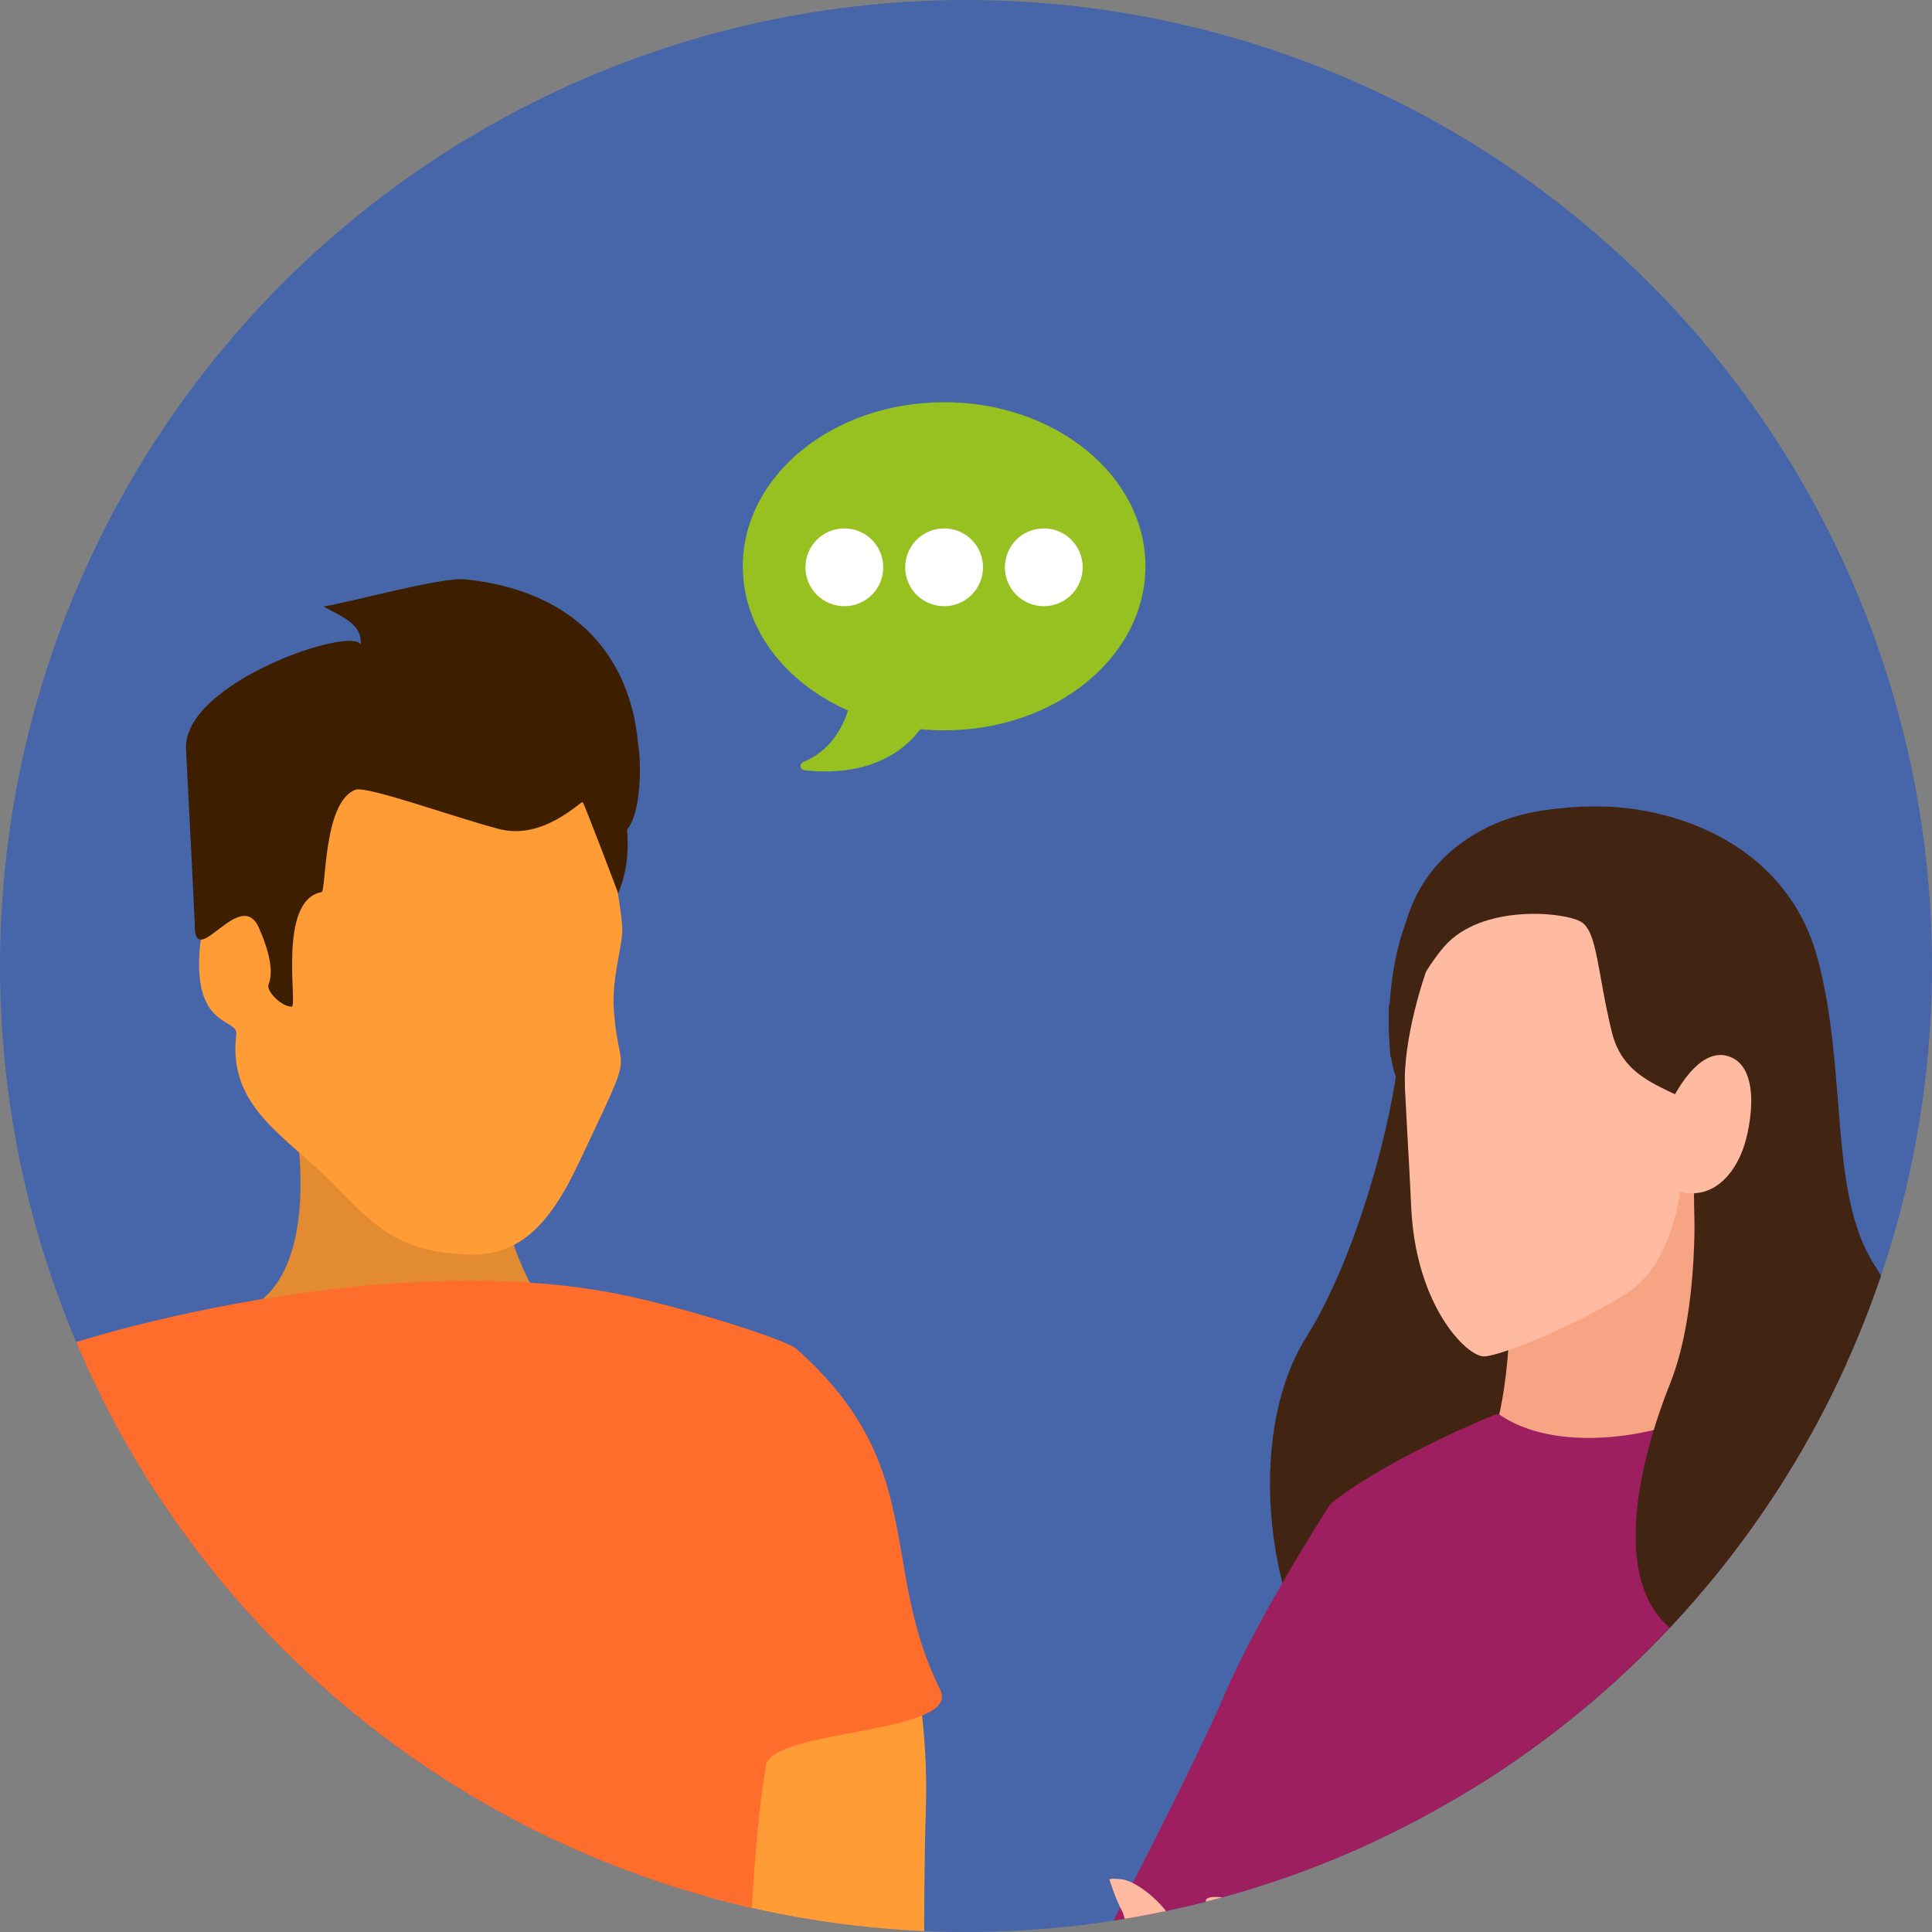
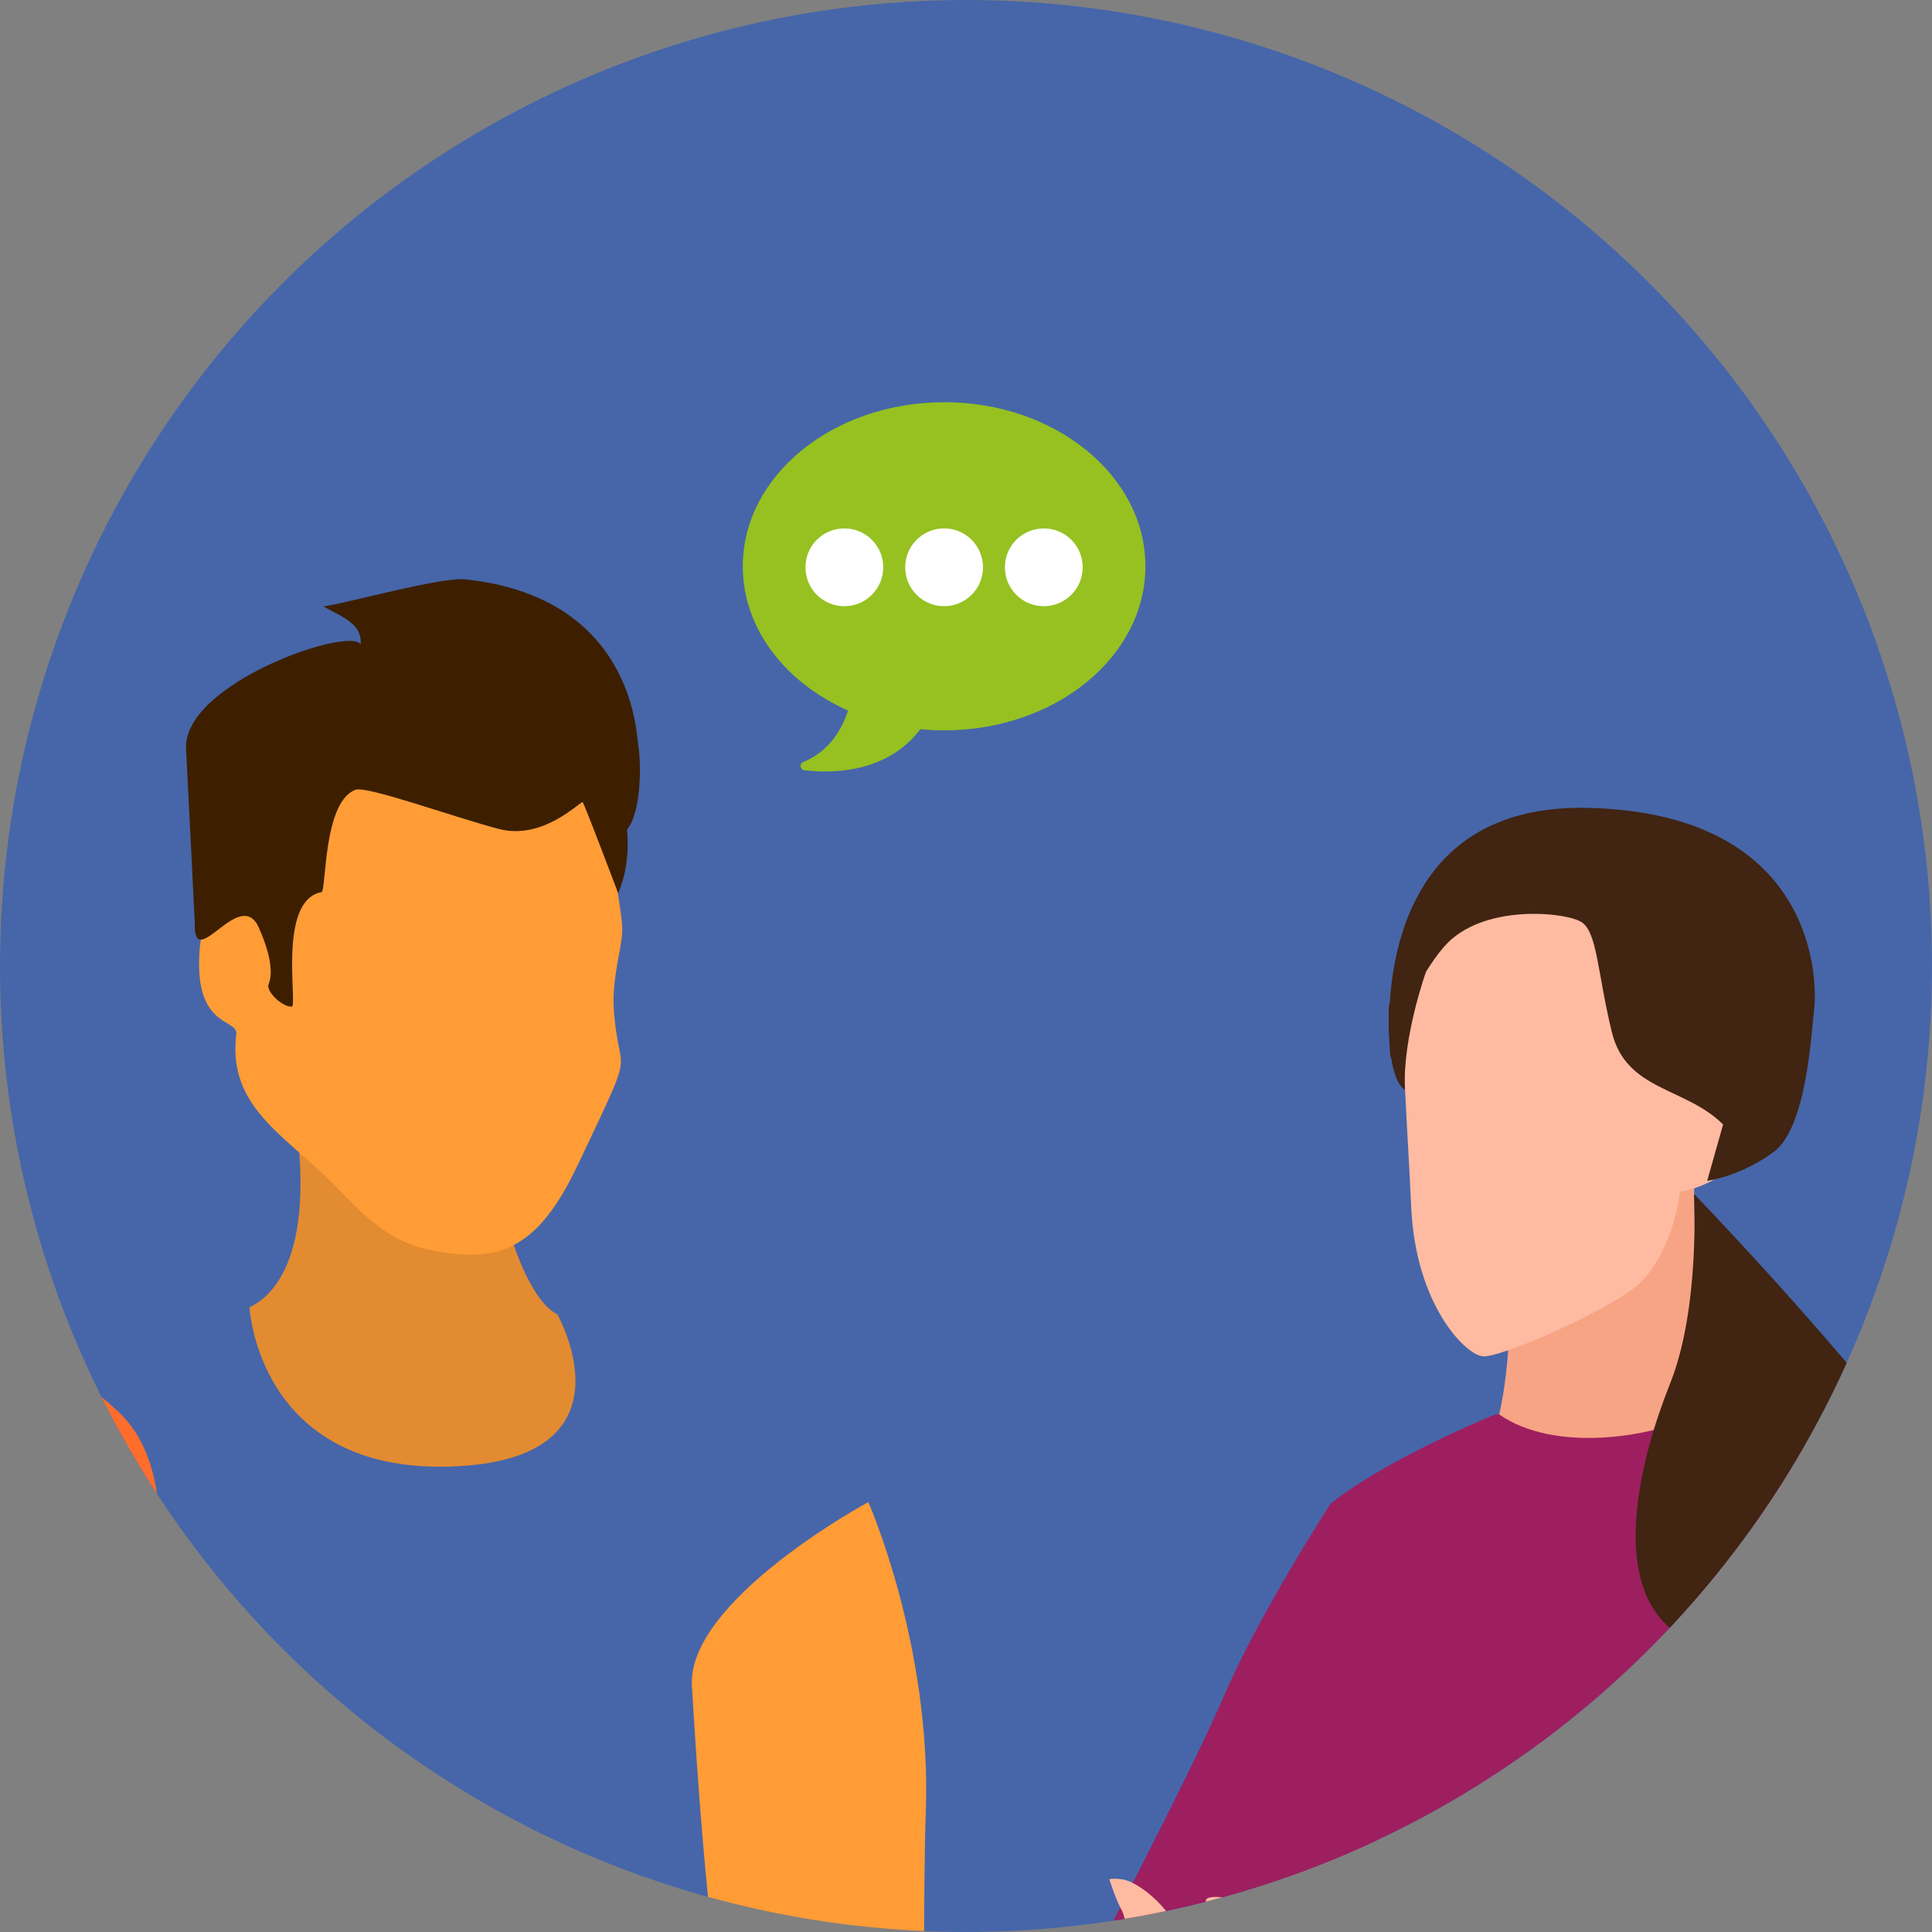
<svg xmlns="http://www.w3.org/2000/svg" preserveAspectRatio="xMidYMid slice" width="200px" height="200px" id="Work" viewBox="0 0 300 300">
  <rect x="0" y="0" width="300" height="300" fill="#808080" stroke="none" />
  <defs>
    <style>
      .cls-1 {
        fill: #9d1f60;
      }

      .cls-2 {
        fill: #ff6d2d;
      }

      .cls-3 {
        fill: #fff;
      }

      .cls-4 {
        fill: #e38b30;
      }

      .cls-5 {
        fill: #f7a485;
      }

      .cls-6 {
        fill: none;
      }

      .cls-7 {
        fill: #412412;
      }

      .cls-8 {
        fill: #4666a9;
      }

      .cls-9 {
        fill: #96c121;
      }

      .cls-10 {
        fill: #ffbba1;
      }

      .cls-11 {
        fill: #4e0f2e;
      }

      .cls-12 {
        fill: #3d1f00;
      }

      .cls-13 {
        fill: #ff9c36;
      }

      .cls-14 {
        clip-path: url(#clippath);
      }
    </style>
    <clipPath id="clippath">
      <circle class="cls-6" cx="150" cy="150" r="150" />
    </clipPath>
  </defs>
  <circle class="cls-8" cx="150" cy="150" r="150" />
  <g>
    <path class="cls-9" d="M146.6,62.46c-17.27,0-31.26,11.41-31.26,25.48,0,9.67,6.61,18.08,16.34,22.39-.9,2.79-2.82,6.31-6.97,8.01-.62.26-.48,1.18.19,1.26,4.37.52,12.81.46,18.02-6.37,1.21.12,2.44.18,3.68.18,17.27,0,31.26-11.41,31.26-25.48,0-14.07-14-25.48-31.26-25.48Z" />
    <g>
      <path class="cls-3" d="M162.08,82.05c3.34,0,6.04,2.7,6.04,6.04s-2.7,6.04-6.04,6.04-6.04-2.7-6.04-6.04,2.7-6.04,6.04-6.04Z" />
      <path class="cls-3" d="M146.6,82.05c3.34,0,6.04,2.7,6.04,6.04s-2.7,6.04-6.04,6.04-6.04-2.7-6.04-6.04,2.7-6.04,6.04-6.04Z" />
      <path class="cls-3" d="M131.11,82.05c3.34,0,6.04,2.7,6.04,6.04s-2.7,6.04-6.04,6.04-6.04-2.7-6.04-6.04,2.7-6.04,6.04-6.04Z" />
    </g>
  </g>
  <g class="cls-14">
    <g>
      <g>
        <path class="cls-4" d="M77.51,179.96l-31.76-7.17c3.87,25.39-5.7,29.56-7.01,30.2,0,0,1.3,25.59,31.03,24.74,29.73-.85,16.77-23.65,16.77-23.65-4.97-2.25-9.84-17.79-9.03-24.12Z" />
        <path class="cls-13" d="M89.82,180.68c-4.87,10.32-9.77,14.75-18.29,14.09-9.4-.72-12.84-3.74-19.5-10.64-7.53-7.76-16.74-12.09-15.34-23.51.07-.54-.17-.88-.62-1.21-1.57-1.18-5.53-2.1-5.13-10.95.71-15.67,12.31-2.82,12.98-4.82,1.77-5.44.58-17,6.33-22.38,13.6-12.74,42.65-8.74,44.3,8.58.34,3.49,2.12,11.84,2.08,14.72-.05,2.48-1.61,7.49-1.33,11.92.74,11.84,3.92,4.27-5.47,24.19Z" />
        <path class="cls-12" d="M97.38,128.82c.46,5.71-1.03,8.9-1.38,9.9,0,0-5.23-13.84-5.53-14.18-.56.07-6.22,5.94-12.97,4.19-6.75-1.75-20.57-6.77-22.32-6.09-5.06,1.91-4.49,15.76-5.26,15.89-6.87,1.26-3.66,17.73-4.62,17.78-1.56.05-4-2.42-3.6-3.44.51-1.31.73-3.72-1.47-8.74-2.92-6.76-10.21,7.26-9.99-.81,0,0-.81-16.74-1.35-27-.54-10.27,25.66-19.17,27.11-16.24.27-3.1-2.6-4.17-5.78-5.91,3.77-.53,18.28-4.61,22.02-4.21,25.96,2.74,26.55,23.73,26.85,25.6.48,2.86.55,10.47-1.72,13.26Z" />
      </g>
      <g>
        <path class="cls-13" d="M-7.92,317.12c.95,5.06,22.82,74.7,22.82,74.7,0,0,3.91,1.33,2.36,10.2-1.54,8.87-4.24,8.21-4.24,8.21,0,0-50.48-70.78-51.92-101.02-.55-11.6,7.18-35.82,9.18-46.81l37.27,14.58c-3.4,10.04-15.87,38.09-15.48,40.15Z" />
        <path class="cls-2" d="M-2.16,310.65l-35.64-29.35c1.08-3.25,2.7-27,17.81-48.6,18.96-27.09,28.58-22.58,38.35-13.5,18.15,16.87-6.27,72.17-20.52,91.45Z" />
      </g>
      <path class="cls-13" d="M134.83,233.24s9.85,22.24,8.93,48.04c-.92,25.8.92,113.17,0,124.75-.92,11.58-24.93-7.67-24.93-7.67,0,0,6.69-34.3,0-54.52-6.69-20.22-9.53-50.74-11.39-82.02-.79-13.35,27.39-28.58,27.39-28.58Z" />
-       <path class="cls-2" d="M124.58,392c4.49,9.97-51.58,5.03-61.79,8.71-34.83,12.44-44.75-.16-53.04-10.55-8.31-10.4-2.15-93.49-6.7-111.14-9.48-37.4-3.43-64.75-.88-66.84,3.82-3.15,56.61-19.22,95.06-10.99,10.08,2.16,24.85,6.85,26.46,8.28,20.54,18.28,12.64,33.37,22.3,52.92,3.4,6.89-26.06,6.06-27.04,11.71-3.85,21.72-5.42,93.25,5.65,117.9Z" />
    </g>
    <g>
-       <path class="cls-7" d="M218.25,143.43c4.36-15.26,19.53-18.52,30.98-18.18,11.45.34,28.28,6.06,33,23.57,4.71,17.51,1.68,36.37,8.75,47.48,7.07,11.11,29.63,53.87,10.44,70.04-19.19,16.16-75.76,19.53-90.91,2.02-15.15-17.51-16.84-46.13-7.74-60.61,9.09-14.48,14.48-38.72,14.48-45.79s-.34-13.81,1.01-18.52Z" />
      <path class="cls-10" d="M120.57,304.35c-6.58-.41-9.53-1.06-13.92-3.64-4.39-2.58-9.52-2.02-12.67-1.31-3.15.71-9.39,1.32-10.03,2.81-.64,1.5,3.66,3.31,10.3,2.41-4.91,4.67-6.99,4.71-12.02,5.08-5.03.37-12.06,2.51-13.42,4.73-1.36,2.22,3.28,3.59,7.14,4.58,3.87.98,11.02,4.11,15.33,3.02,4.31-1.1,11.26-7.4,15.85-7.14,4.6.26,9.43,2.22,9.43,2.22l4.02-12.76Z" />
      <path class="cls-1" d="M181.94,334.61c-29.68.49-73.65-12.2-73.65-12.2,0,0-1.47-14.25,8.55-25.43,14.67,5.75,51.72,9.58,51.72,9.58,0,0,16.19-30.83,21.58-43.4,5.39-12.57,16.44-29.62,16.44-29.62,0,0,23.07,2.23,15.88,27.82-6.1,21.73-20.4,50.15-28.38,65.7-2.34,4.57-7.01,7.47-12.14,7.56Z" />
      <path class="cls-1" d="M288.29,298.97c7.87-27.53,12.9-63.75,12.9-63.75-3.21-2.07-6.52-3.99-9.77-5.71-8-4.27-15.64-7.48-20.39-9.31-3.06-1.2-4.92-1.83-4.92-1.83l-20.66.77-13.28.5s-2.37.96-5.81,2.53c-4.35,2.01-10.41,5-15.46,8.27-1.58,1.01-3.04,2.05-4.34,3.1-2.69,18.86-7.41,29.29-7.74,44.78,0,0-3.31,11.32,7.91,27.49,11.22,16.16,12.56,19.78,16.6,31.44,15.72,12.11,53.2,0,53.2,0,0,0,8.43-26.71,11.74-38.28Z" />
      <path class="cls-11" d="M295.03,503.15c-8.53-1.79-17.95,4.04-30.53,6.29-10.26,1.83-20.53-6.52-31.29-7.18-.44-.04-.9-.05-1.35-.05-1.97,0-3.96.27-5.97.94-13.47,4.5-31.88,0-30.09-7.62,2.69-10.77,5.39-116.73,14.82-138.73,9.43-22.01,8.08-33.67,8.08-33.67,0,0,7.89-2.8,18.37-6.51.42-.15.84-.3,1.27-.44,20.27-7.15,49.08-17.27,49.96-17.21,0,0-7.18,25.51-4.04,36.73,3.14,11.22,19.76,24.69,25.15,59.26,5.39,34.57,8.53,83.51,9.87,102.36.75,10.55-15.72,7.64-24.24,5.83Z" />
      <path class="cls-5" d="M263.13,177.62c-.26,13.95.2,28.96,3.61,40.74-10.06,5.35-25.56,7.15-33.94,1.27,2.4-10.7,1.75-24.4,1.03-34.35,0,0,12.3-10.7,17.92-11.37,5.62-.67,11.39,3.7,11.39,3.7Z" />
      <path class="cls-10" d="M260.88,185.03s-1.18,11.11-8.08,15.66c-6.9,4.55-19.7,9.93-22.39,9.93s-10.61-7.91-11.28-23.23c-.67-15.32-2.53-35.36,0-42.09,2.53-6.73,11.79-18.52,31.48-17.34,19.7,1.18,30.64,12.8,27.78,34.18-2.86,21.38-17.51,22.9-17.51,22.9Z" />
      <path class="cls-7" d="M215.73,161.5c-.19-2.92-.05-5.52-.05-5.52l.11-.1c.71-11.61,5.64-31.07,30.9-30.43,35.92.9,35.47,27.61,35.02,31.2-.45,3.59-1.12,18.41-6.29,22.22-5.16,3.82-10.33,4.49-10.33,4.49l2.47-8.75c-5.84-5.84-15.04-5.16-17.28-14.37-2.24-9.2-2.24-15.49-4.71-17.06-2.47-1.57-15.49-2.92-21.33,3.82-1.04,1.2-1.97,2.53-2.81,3.89-.02.05-3.7,10.36-3.27,18.35-1.19-.78-1.83-2.88-2.17-5.19-.03.13-.06.23-.06.23,0,0-.13-1.05-.21-2.78Z" />
-       <path class="cls-10" d="M259.02,172.06s4.04-9.6,9.26-8.08c5.22,1.52,3.7,10.77,2.36,14.48-1.35,3.7-4.55,7.91-9.77,6.57-4.71-3.7-3.2-10.1-1.85-12.96Z" />
      <path class="cls-10" d="M214.14,301.12c-3.86-4.07-9.45-5.04-13-5.25,0,0-2.24-.64-4.64-.64-2.4,0-5.23-.6-7.47-.67-2.58-.08-1.97.95-.7,2.4.66.75,6.8,1.62,6.8,1.62,4.79,2.4,5.18,5.57,2.78,5.57-1.56,0-2.4,0-7.19-2.4-1.08-.54-6.29-2.2-7.19-2.39-.07-.02-.11-.04-.17-.05-.91-.51-1.52-.86-1.52-.86,0,0,.42-.42-1.48-2.54-1.9-2.11-4.51-3.88-6.13-4.09-1.62-.21-1.97,0-1.97,0,0,0,.99,3.15,1.97,4.91.99,1.76,2.11,12.74,3.19,13.81,2.26,2.23,5.48,3.91,7.5,4.84,2.01,1.94,4.45,2.99,6.46,3.61,4.89.16,14.16-4.4,18.94-2.72,4.78,1.68,9.29,5.21,9.29,5.21l8.14-12.26c-6.83-2.44-9.75-4.02-13.61-8.09Z" />
      <path class="cls-1" d="M282.83,339.28c-29.67-.77-72.72-15.01-72.72-15.01,0,0-.92-14.29,9.52-25.09,14.44,6.31,51.31,11.56,51.31,11.56,0,0,10.1-22.22,13.47-39.73,3.37-17.51,9.76-33.87,16.33-35.79,15.96,6.54,21.58,40.16-5.16,96.2-2.34,4.9-7.33,8-12.75,7.86Z" />
      <path class="cls-7" d="M263.04,185.41s1.01,17.62-3.7,29.41c-4.71,11.78-8.75,28.96-1.01,37.04,7.74,8.08,19.53,7.07,24.92,4.38,5.39-2.69,15.26-19.08,25.37-14.37-9.43-19.19-45.57-56.46-45.57-56.46Z" />
    </g>
  </g>
</svg>